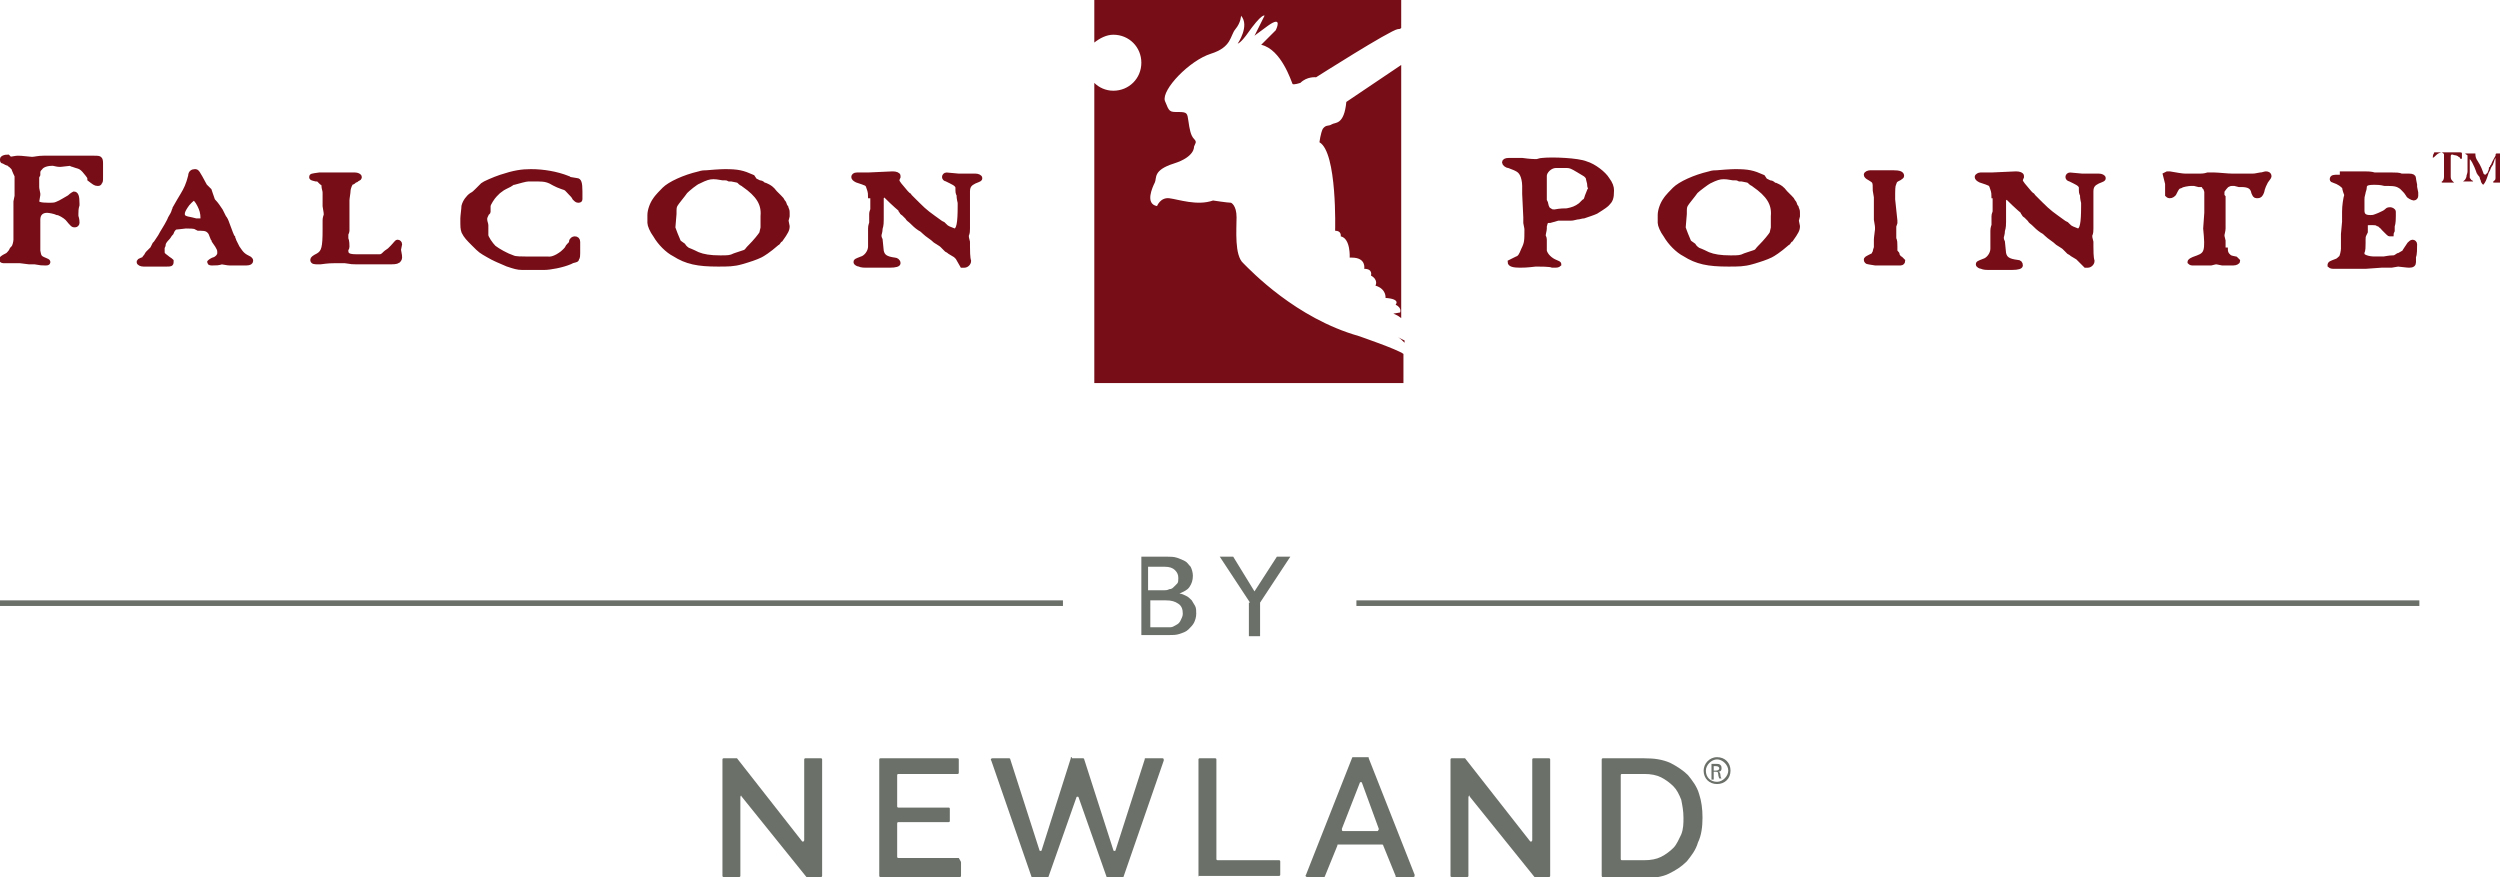
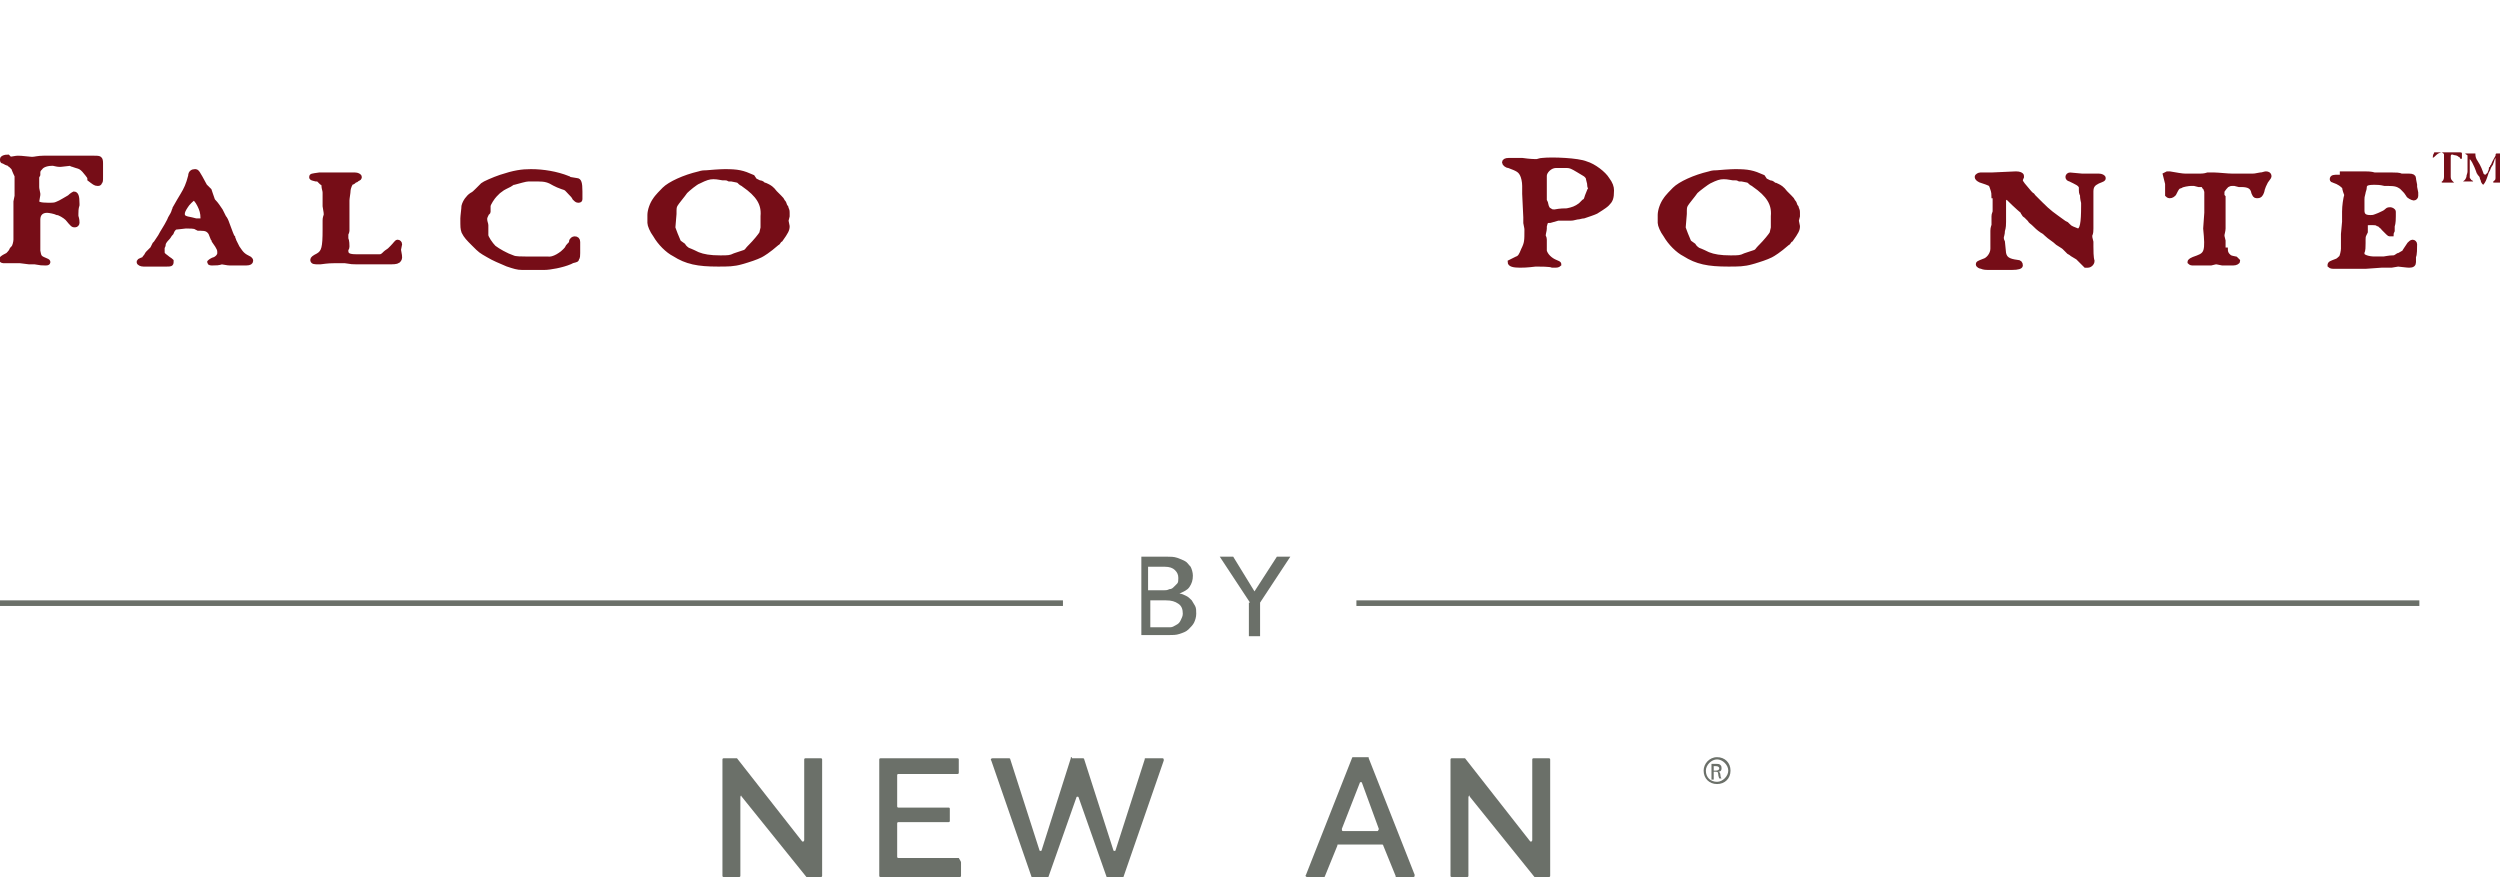
<svg xmlns="http://www.w3.org/2000/svg" version="1.1" id="Layer_1" x="0px" y="0px" viewBox="0 0 223.2 78.3" style="enable-background:new 0 0 223.2 78.3;" xml:space="preserve">
  <style type="text/css">
	.st0{fill:#760D17;}
	.st1{fill:#760D17;stroke:#760D17;stroke-width:0.4;}
	.st2{fill:#6B7069;}
</style>
  <g>
    <g>
      <g>
-         <path class="st0" d="M125.4,30.6v-0.2l-0.6-0.3C125,30.2,125.2,30.4,125.4,30.6z M118.9,11.1c-0.3,0.2-0.5,0-0.8,0.4     c-0.2,0.4-0.3,1.2-0.3,1.2c1.6,0.9,1.4,7.9,1.4,7.9c0.6,0,0.5,0.5,0.5,0.5c0.9,0.2,0.8,1.9,0.8,1.9l0.2,0c1.3,0,1.1,1,1.1,1     c0.8,0,0.6,0.6,0.6,0.6c0.7,0.4,0.4,0.9,0.4,0.9c1,0.3,0.9,1.1,0.9,1.1c1.4,0.1,0.9,0.6,0.9,0.6c0.6,0.3,0.4,0.7,0.4,0.7     l-0.6,0.1c0.4,0.2,0.3,0.1,0.7,0.4V5.8l-4.9,3.3C120,11.2,119.2,10.9,118.9,11.1z M97.7,0v3.8c0.5-0.4,1.1-0.7,1.7-0.7     c1.4,0,2.5,1.1,2.5,2.5c0,1.4-1.1,2.5-2.5,2.5c-0.7,0-1.3-0.3-1.7-0.7v26.8h27.6v-2.6c-0.5-0.4-4-1.6-4-1.6     c-5.6-1.6-9.6-5.8-10.3-6.5c-0.8-0.7-0.6-3-0.6-4.1c0-1.1-0.5-1.3-0.5-1.3c-0.3,0-1.6-0.2-1.6-0.2c-1.4,0.5-3.1-0.1-3.9-0.2     c-0.8-0.1-1.1,0.7-1.1,0.7c-1.1-0.2-0.4-1.7-0.2-2.1c0.2-0.4-0.2-1.1,1.7-1.7c1.9-0.6,1.8-1.5,1.8-1.5c0.1-0.3,0.3-0.4,0-0.7     c-0.3-0.3-0.4-0.9-0.5-1.6c-0.1-0.7-0.1-0.8-0.9-0.8c-0.8,0-0.8,0-1.2-1c-0.3-1,2.2-3.6,4.1-4.2c1.9-0.6,1.7-1.6,2.2-2.2     c0.5-0.6,0.5-1.2,0.5-1.2c0.8,0.9-0.3,2.5-0.3,2.5c0.3-0.1,0.8-0.8,0.8-0.8c1.4-2,1.6-1.7,1.6-1.7l-0.9,1.8     c0.1-0.1,0.4-0.3,1.2-0.9c1.4-1,0.7,0.4,0.7,0.4l-1.3,1.3c1.8,0.4,2.7,3.3,2.8,3.5c0.1,0.1,0.7-0.1,0.7-0.1     c0.6-0.6,1.4-0.5,1.4-0.5s6.6-4.2,7.3-4.3c0.1,0,0.2,0,0.3-0.1V0H97.7z" />
-       </g>
+         </g>
    </g>
    <path class="st1" d="M0.9,14.2c0.6-0.1,0.6-0.1,0.7-0.1c0.2,0,0.2,0,1.2,0.1l0.1,0c0.2,0,0.5-0.1,1-0.1l0.7,0c0.4,0,0.7,0,0.8,0   h0.3h0.2l0.8,0c0.3,0,1.1,0,1.7,0c0.5,0,0.6,0,0.6,0.5v0.2c0,0.1,0,0.2,0,0.3c0,0,0,0.1,0,0.3v0.3c0,0.5,0,0.5-0.1,0.6   c0,0.1-0.1,0.1-0.2,0.1c-0.2,0-0.3-0.1-0.7-0.4C8,15.8,8,15.8,7.5,15.2c-0.2-0.2-0.3-0.3-0.7-0.4l-0.3-0.1c-0.1,0-0.2-0.1-0.2-0.1   l-0.9,0.1c0,0,0,0-0.1,0c-0.2,0-0.5-0.1-0.6-0.1c-0.4,0-0.9,0.1-1.1,0.4c-0.1,0.1-0.2,0.2-0.2,0.4l0,0.2l-0.1,0.2v0.4l0,0.4v0.1   c0,0.1,0,0.1,0.1,0.6v0.1L3.3,18c0,0.2,0.3,0.3,1,0.3c0.4,0,0.6,0,0.8-0.1c0.3-0.1,0.9-0.5,1.1-0.6c0.2-0.2,0.4-0.3,0.4-0.3   c0.2,0,0.3,0.2,0.3,0.9c0,0,0,0.1,0,0.1c-0.1,0.3-0.1,0.6-0.1,0.8c0,0,0,0.1,0,0.2c0.1,0.3,0.1,0.5,0.1,0.6c0,0.1-0.1,0.2-0.2,0.2   c-0.2,0-0.2,0-0.7-0.6C5.8,19.3,5.3,19,5.1,19c-0.2-0.1-0.7-0.2-0.9-0.2c-0.5,0-0.8,0.3-0.8,0.8l0,0.5l0,0.2c0,0.2,0,0.5,0,0.8v1.3   C3.5,22.9,3.5,23,4,23.2c0.2,0.1,0.3,0.1,0.3,0.2c0,0.1-0.1,0.1-0.3,0.1c-0.3,0-0.3,0-0.9-0.1H3c0,0-0.1,0-0.1,0   c-0.2,0-0.2,0-0.3,0l-0.8-0.1c-0.2,0-0.5,0-0.8,0c-0.1,0-0.3,0-0.7,0c-0.1,0-0.2-0.1-0.2-0.1c0-0.1,0.1-0.2,0.5-0.4   c0.1,0,0.4-0.4,0.4-0.4c0-0.1,0.1-0.2,0.2-0.3c0.1-0.1,0.2-0.5,0.2-0.7L1.4,18l0.1-0.5l0-0.5l0-0.4c0-0.1,0-0.1,0-0.3   c0-0.3,0-0.5,0-0.6c-0.2-0.4-0.3-0.7-0.3-0.7l-0.2-0.2c-0.1-0.1-0.2-0.1-0.2-0.2c-0.2,0-0.3-0.1-0.5-0.2c-0.1,0-0.1,0-0.1-0.2   c0-0.1,0.2-0.2,0.5-0.2L0.9,14.2z" />
    <path class="st1" d="M17.1,19.6c-0.6-0.1-0.8-0.2-0.8-0.5c0-0.2,0.1-0.4,0.3-0.7c0.1-0.2,0.6-0.7,0.7-0.7c0.1,0,0.3,0.2,0.5,0.6   c0.2,0.4,0.3,0.7,0.3,1.2c0,0.1-0.1,0.2-0.2,0.2c-0.1,0-0.3,0-0.4,0L17.1,19.6z M19.8,23.4c0.6,0.1,0.6,0.1,0.7,0.1   c0.5,0,0.5,0,0.7,0c0.5,0,0.5,0,0.8,0c0.3,0,0.4-0.1,0.4-0.2c0-0.1,0-0.1-0.1-0.2c-0.6-0.3-0.7-0.4-1.1-1l-0.3-0.6   c0-0.1-0.1-0.2-0.1-0.3c-0.1-0.1-0.1-0.2-0.2-0.4c-0.1-0.3-0.2-0.5-0.3-0.8c-0.1-0.3-0.2-0.5-0.3-0.6c-0.1-0.2-0.2-0.4-0.3-0.6   c-0.2-0.3-0.4-0.6-0.6-0.8c-0.1-0.1-0.1-0.1-0.3-0.7L18.7,17l-0.3-0.3l-0.1-0.1c-0.7-1.3-0.7-1.3-0.9-1.3c-0.2,0-0.4,0.1-0.4,0.4   c-0.2,0.8-0.4,1.2-0.7,1.7l-0.3,0.5l-0.4,0.7c0,0.1-0.1,0.2-0.1,0.3c-0.1,0.3-0.3,0.5-0.4,0.8c-0.3,0.6-0.6,1-0.8,1.4l-0.4,0.6   l-0.1,0.1l-0.2,0.4l-0.1,0.1l-0.2,0.2l-0.1,0.1c-0.1,0.1-0.1,0.2-0.2,0.3c-0.1,0.1-0.1,0.1-0.1,0.2c-0.5,0.2-0.5,0.2-0.5,0.3   c0,0.1,0.2,0.2,0.4,0.2l0.9,0h0.4c0.1,0,0.2,0,0.2,0c0.5,0,0.5,0,0.6,0c0.3,0,0.4,0,0.4-0.2c0,0,0-0.1,0-0.1   c-0.1-0.1-0.3-0.2-0.4-0.3c-0.4-0.3-0.4-0.3-0.4-0.6c0-0.1,0-0.1,0-0.3c0.1-0.2,0.1-0.2,0.1-0.3c0-0.1,0.1-0.3,0.4-0.6   c0.1-0.1,0.1-0.2,0.3-0.4c0.1-0.3,0.3-0.5,0.4-0.5c0.1,0,0.8-0.1,0.9-0.1c0.3,0,0.8,0,0.9,0.1l0.2,0.1l0.2,0c0.5,0,0.7,0.1,0.9,0.4   l0.2,0.5c0,0,0.1,0.1,0.1,0.2c0.5,0.7,0.5,0.8,0.5,1.1c0,0.2-0.2,0.5-0.6,0.6c-0.2,0.1-0.3,0.2-0.3,0.2c0,0.1,0.1,0.1,0.3,0.1   C19.3,23.5,19.5,23.5,19.8,23.4L19.8,23.4z" />
    <path class="st1" d="M30.2,15.6c0.3,0,1.2,0,1.5,0c0.2,0,0.4,0.1,0.4,0.2c0,0.1,0,0.1-0.2,0.2c-0.1,0.1-0.1,0.1-0.2,0.1   c-0.1,0.1-0.2,0.2-0.3,0.2c-0.1,0-0.3,0.5-0.3,0.7c0,0.2-0.1,0.7-0.1,0.9c0,0.3,0,0.7,0,0.8l0,0.3l0,0.5l0,0.3l0,0.5l0,0.3   c0,0,0,0.1-0.1,0.3c0,0.1,0,0.1,0,0.2c0,0.1,0,0.2,0,0.2c0.1,0.2,0.1,0.6,0.1,0.7c0,0.1,0,0.1-0.1,0.3v0.1c0,0.4,0.3,0.5,0.9,0.5   c0.1,0,0.1,0,0.6,0c0.4,0,0.7,0,1.5,0c0.2,0,0.3-0.1,0.5-0.3c0.1-0.1,0.3-0.2,0.4-0.3c0.1-0.1,0.1-0.1,0.2-0.2   c0.3-0.3,0.4-0.5,0.5-0.5c0.1,0,0.2,0.1,0.2,0.2l-0.1,0.5c0.1,0.5,0.1,0.6,0.1,0.7c0,0.1-0.1,0.3-0.2,0.3c-0.1,0.1-0.4,0.1-0.8,0.1   c-0.1,0-0.1,0-0.4,0c-0.1,0-0.5,0-1.4,0c-0.1,0-0.1,0-0.2,0c-0.1,0-0.2,0-0.6,0c-0.1,0-0.2,0-0.3,0c-0.3,0-0.4,0-1-0.1   c-0.1,0-0.3,0-0.4,0c-1,0-1,0-1.8,0.1c-0.1,0-0.1,0-0.2,0c-0.3,0-0.5,0-0.5-0.2c0-0.1,0.1-0.2,0.5-0.4c0.5-0.3,0.6-0.7,0.6-2.3   l0-0.6c0-0.4,0-0.4,0.1-0.7c0,0,0-0.1,0-0.1c0-0.1,0-0.1-0.1-0.7l0-1.2c0-0.2-0.1-0.4-0.1-0.6c0-0.1,0-0.2-0.2-0.3   c-0.1-0.1-0.2-0.2-0.2-0.2c-0.1-0.1-0.1-0.1-0.3-0.1c-0.4-0.1-0.4-0.1-0.4-0.2c0-0.1,0-0.1,0.7-0.2L30.2,15.6z" />
    <path class="st1" d="M51.5,16.1c0.2,0,0.3,0.2,0.3,1c0,0,0,0.1,0,0.2c0,0.1,0,0.1,0,0.2l0,0.3c0,0.1-0.1,0.1-0.2,0.1   c-0.1,0-0.2-0.1-0.3-0.2c-0.1-0.2-0.2-0.3-0.4-0.5c-0.3-0.3-0.3-0.4-0.7-0.5c-0.3-0.1-0.5-0.2-0.7-0.3C49,16.1,48.7,16,48,16   c-0.1,0-0.2,0-0.4,0c-0.1,0-0.3,0-0.4,0c-0.3,0-0.9,0.2-1.3,0.3c-0.1,0-0.1,0-0.4,0.2c0,0-0.2,0.1-0.4,0.2   c-0.2,0.1-0.2,0.1-0.6,0.4l-0.3,0.3c-0.2,0.2-0.6,0.8-0.6,1l0,0.5c0,0,0,0.1-0.1,0.1c-0.1,0.2-0.2,0.4-0.2,0.5c0,0,0,0,0,0.1   c0,0.2,0.1,0.4,0.1,0.5c0,0,0,0,0,0.4v0.1l0,0.2V21c0,0.2,0.4,0.8,0.7,1.1c0.4,0.3,1.1,0.7,1.7,0.9c0.2,0.1,0.8,0.1,1.1,0.1   c0.8,0,1.5,0,1.8,0l0.2,0c0.5,0.1,1.3-0.4,1.7-0.9c0.1-0.2,0.1-0.2,0.2-0.3l0.1-0.1c0,0,0.1-0.1,0.1-0.2c0-0.2,0.2-0.3,0.3-0.3   c0.2,0,0.3,0.1,0.3,0.3c0,0.2,0,0.3,0,0.6v0.2l0,0.2c0,0.2,0,0.4-0.1,0.5c0,0.1,0,0.1-0.4,0.2l-0.2,0.1c-0.7,0.3-1.8,0.5-2.3,0.5   c-0.4,0-1.2,0-1.4,0h-0.1h-0.1c-0.2,0-0.4,0-0.4,0c-0.4,0-0.7-0.1-1.3-0.3c-0.7-0.3-1.2-0.5-1.7-0.8c-0.7-0.4-0.7-0.4-1.3-1   c-0.5-0.5-0.7-0.7-0.9-1.1c-0.1-0.3-0.1-0.4-0.1-1.2c0-0.2,0.1-0.9,0.1-1.1c0.1-0.4,0.4-0.8,0.7-1c0.2-0.1,0.3-0.2,0.5-0.4l0.5-0.5   c0.1-0.1,1-0.5,1.6-0.7c1.2-0.4,1.9-0.5,2.7-0.5c1.1,0,2.3,0.2,3.3,0.6c0.1,0,0.1,0.1,0.2,0.1L51.5,16.1z" />
    <path class="st1" d="M60.2,19.1c0-0.5,0-0.6,0.1-0.8c0.1-0.2,0.7-0.9,0.9-1.2c0.2-0.2,0.9-0.8,1.2-0.9c0.6-0.3,0.9-0.4,1.3-0.4   c0.4,0,0.7,0.1,0.8,0.1c0.4,0,0.4,0,0.6,0.1l0.2,0c0.5,0.1,0.6,0.1,0.7,0.2l0.1,0.1c0.1,0.1,0.2,0.1,0.3,0.2   c1.3,0.9,1.8,1.7,1.7,2.8c0,0.1,0,0.2,0,0.4V20c0,0.2,0,0.3,0,0.3c0,0.1-0.1,0.4-0.1,0.5c-0.1,0.2-0.6,0.8-1,1.2l-0.1,0.1   c-0.2,0.2-0.2,0.3-0.4,0.4l-0.6,0.2l-0.3,0.1c-0.4,0.2-0.6,0.2-1.3,0.2c-0.9,0-1.5-0.1-2-0.3c-0.6-0.3-0.9-0.4-0.9-0.4   c-0.3-0.2-0.4-0.4-0.4-0.4c-0.3-0.2-0.4-0.3-0.4-0.3c-0.1-0.2-0.5-1.2-0.5-1.3L60.2,19.1z M67.2,15.8c-0.9-0.4-1.3-0.5-2.5-0.5   c0,0-0.5,0-1.6,0.1c-0.2,0-0.4,0-0.7,0.1c-1.3,0.3-2.6,0.9-3.1,1.4c-0.7,0.7-0.8,0.9-0.8,0.9c-0.3,0.4-0.5,1-0.5,1.4   c0,0.1,0,0.1,0,0.1l0,0.6c0,0.2,0.2,0.7,0.5,1.1c0.4,0.7,1.1,1.4,1.7,1.7c1.1,0.7,2.1,0.9,3.9,0.9c0.9,0,1.4,0,2.1-0.2   c0.7-0.2,1.3-0.4,1.7-0.6c0.2-0.1,0.7-0.4,1.5-1.1c0.1,0,0.1-0.2,0.3-0.3c0.5-0.7,0.6-0.9,0.6-1.2l-0.1-0.5   c0.1-0.4,0.1-0.4,0.1-0.4c0-0.1,0-0.1,0-0.2c0-0.3,0-0.3-0.1-0.5c0-0.1,0-0.1-0.1-0.2c-0.1-0.3-0.1-0.3-0.2-0.4   c-0.1-0.2-0.1-0.2-0.3-0.4c-0.2-0.2-0.4-0.4-0.4-0.4c-0.3-0.4-0.5-0.5-0.7-0.6c-0.2-0.1-0.2-0.1-0.3-0.1c-0.2-0.2-0.3-0.2-0.4-0.2   l-0.4-0.2L67.2,15.8z" />
-     <path class="st1" d="M77.7,17.5c0-0.4-0.1-0.6-0.2-0.9c-0.1-0.2-0.1-0.2-1-0.5c-0.2-0.1-0.3-0.2-0.3-0.3c0-0.1,0.1-0.2,0.3-0.2   l0.5,0c0,0,0.2,0,0.5,0l2.2-0.1c0.3,0,0.5,0.1,0.5,0.2c0,0,0,0.1,0,0.1c-0.1,0.2-0.1,0.3-0.1,0.3c0,0.2,0.3,0.5,0.8,1.1   c0.1,0.1,0.1,0.1,0.2,0.2c0.1,0,0.1,0.1,0.1,0.1c0.1,0.1,0.2,0.2,0.4,0.4c0.1,0.1,0.2,0.2,0.3,0.3c0.8,0.8,1,0.9,2.1,1.7l0.2,0.1   l0.1,0.1c0.2,0.2,0.2,0.2,0.4,0.3c0.5,0.2,0.5,0.2,0.5,0.2c0.4,0,0.5-0.7,0.5-2.2l0-0.3v0c-0.1-0.4-0.1-0.6-0.1-0.7   c-0.1-0.2-0.1-0.2-0.1-0.7c-0.1-0.3-0.4-0.4-1-0.7c-0.1,0-0.2-0.1-0.2-0.2c0-0.1,0.1-0.2,0.2-0.2l1.1,0.1c0,0,0.1,0,0.2,0   c0.1,0,0.2,0,0.3,0h1c0.2,0,0.4,0.1,0.4,0.2c0,0.1,0,0.1-0.5,0.3c-0.4,0.2-0.6,0.4-0.6,0.9c0,0,0,0.2,0,0.3c0,0,0,0.2,0,0.4v0.1   c0,0.1,0,0.1,0,0.4l0,0.9c0,0.1,0,0.1,0,0.3c0,0.2,0,0.5,0,0.9c0,0.2,0,0.4-0.1,0.6c0,0,0,0.1,0,0.1c0,0.1,0,0.1,0.1,0.5l0,0.4   c0,0.3,0,1,0.1,1.3c0,0.2-0.2,0.4-0.4,0.4c-0.1,0-0.2,0-0.2,0L85.5,23c0,0-0.1-0.1-0.2-0.2l-0.5-0.3c0,0-0.1-0.1-0.3-0.2   c-0.1-0.1-0.3-0.3-0.4-0.4c-0.1-0.1-0.3-0.2-0.6-0.4c-0.3-0.3-0.7-0.5-1-0.8c-0.1-0.1-0.2-0.2-0.4-0.3c-0.3-0.2-0.5-0.4-0.7-0.6   c-0.2-0.2-0.3-0.2-0.4-0.4c-0.1-0.1-0.2-0.2-0.3-0.3c-0.1-0.1-0.2-0.1-0.2-0.2c-0.1-0.1-0.1-0.1-0.1-0.2c0,0-0.5-0.4-1.4-1.3   c-0.1,0-0.2,0.1-0.3,0.2c0,0,0,0,0,0.5c0,0,0,0.6,0,1.5c0,0.2,0,0.5-0.1,0.8c0,0.3-0.1,0.5-0.1,0.6c0,0.1,0,0.2,0.1,0.4   c0,0,0,0,0.1,1c0.1,0.5,0.4,0.7,1.2,0.8c0.1,0,0.3,0.1,0.3,0.3c0,0.1-0.2,0.2-0.8,0.2c0,0-0.2,0-0.4,0l-1.1,0l-0.5,0   c-0.1,0-0.1,0-0.1,0c-0.1,0-0.4,0-0.6-0.1c-0.1,0-0.3-0.1-0.3-0.2c0-0.1,0-0.1,0.5-0.3c0.4-0.1,0.8-0.6,0.8-1.1c0-0.4,0-0.6,0-0.8   c0-0.2,0-0.2,0-0.3c0-0.1,0-0.1,0-0.4v-0.1c0-0.1,0-0.2,0.1-0.5c0-0.1,0-0.1,0-0.1l0-0.7c0-0.1,0-0.1,0.1-0.4l0-0.3v-0.3   c0-0.1,0-0.1,0-0.2V17.5z" />
    <path class="st1" d="M139.9,14.8c0.3,0,0.5,0.1,1,0.4l0.5,0.3c0.2,0.1,0.4,0.3,0.4,0.5l0.1,0.4l0,0.1c0,0.2,0.1,0.3,0.1,0.3   c0,0,0,0.1-0.1,0.2l-0.2,0.5c-0.1,0.3-0.1,0.4-0.3,0.5l-0.2,0.2l-0.1,0.1c-0.4,0.3-0.7,0.4-1.2,0.5c-0.2,0-0.6,0-1.1,0.1   c-0.1,0-0.3,0-0.4-0.1c-0.2-0.1-0.3-0.2-0.4-0.7l-0.1-0.2c0-0.1,0-0.2,0-0.2c0-0.1,0-0.1,0-0.2l0-0.2c0,0,0-0.1,0-0.2l0-0.4   c0,0,0-0.2,0-0.3c0-0.1,0-0.2,0-0.3V16c0-0.3,0-0.3,0-0.3c0-0.4,0.5-0.9,1-0.9l0.4,0L139.9,14.8z M139.1,19.5c0.7,0,0.7,0,1,0   c0.3,0,0.3,0,0.7-0.1c0.2,0,0.4-0.1,0.6-0.1c0.3-0.1,0.9-0.3,1.1-0.4c0.8-0.5,0.9-0.6,1-0.7c0.3-0.3,0.4-0.5,0.4-1.2   c0-0.3-0.1-0.6-0.4-1c-0.3-0.5-1.2-1.2-1.9-1.4c-0.7-0.3-3-0.4-3.9-0.3c-0.2,0-0.4,0.1-0.5,0.1c0,0-0.1,0-0.2,0c0,0-0.4,0-1.1-0.1   c0,0-0.1,0-0.3,0c-0.2,0-0.3,0-0.5,0c0,0-0.1,0-0.2,0c-0.1,0-0.2,0-0.2,0c-0.3,0-0.4,0.1-0.4,0.2s0.2,0.3,0.4,0.3   c0.8,0.3,1,0.4,1.2,0.8c0.1,0.2,0.2,0.6,0.2,1v0.3c0,0.3,0,0.3,0,0.4l0.1,2.1c0,0.3,0,0.4,0,0.5c0.1,0.5,0.1,0.5,0.1,0.6   c0,1,0,1.2-0.3,1.8c-0.2,0.5-0.3,0.7-0.6,0.8c-0.6,0.3-0.6,0.3-0.6,0.3c0,0.2,0.3,0.3,0.9,0.3c0.2,0,0.6,0,1.4-0.1   c0.4,0,1.3,0,1.5,0.1c0.1,0,0.2,0,0.3,0c0.2,0,0.3-0.1,0.3-0.1c0-0.1-0.1-0.1-0.3-0.2c-0.5-0.2-0.9-0.6-1-1c0-0.5,0-0.5,0-0.6   c0-0.1,0-0.3,0-0.4c0-0.2-0.1-0.3-0.1-0.3c0-0.3,0.1-0.5,0.1-0.7c0-0.1,0-0.2,0-0.2c0.1-0.5,0.2-0.5,0.5-0.5L139.1,19.5z" />
    <path class="st1" d="M150.4,19.1c0-0.5,0-0.6,0.1-0.8c0.1-0.2,0.7-0.9,0.9-1.2c0.2-0.2,1-0.8,1.2-0.9c0.6-0.3,0.9-0.4,1.3-0.4   c0.4,0,0.7,0.1,0.8,0.1c0.4,0,0.4,0,0.6,0.1l0.2,0c0.5,0.1,0.6,0.1,0.7,0.2l0.1,0.1c0.1,0.1,0.2,0.1,0.3,0.2   c1.3,0.9,1.8,1.7,1.7,2.8c0,0.1,0,0.2,0,0.4V20c0,0.2,0,0.3,0,0.3c0,0.1-0.1,0.4-0.1,0.5c-0.1,0.2-0.6,0.8-1,1.2l-0.1,0.1   c-0.2,0.2-0.2,0.3-0.4,0.4l-0.6,0.2l-0.3,0.1c-0.4,0.2-0.6,0.2-1.3,0.2c-0.9,0-1.5-0.1-2-0.3c-0.6-0.3-0.9-0.4-0.9-0.4   c-0.3-0.2-0.4-0.4-0.4-0.4c-0.3-0.2-0.4-0.3-0.4-0.3c-0.1-0.2-0.5-1.2-0.5-1.3L150.4,19.1z M157.4,15.8c-0.9-0.4-1.3-0.5-2.5-0.5   c0,0-0.5,0-1.6,0.1c-0.2,0-0.4,0-0.7,0.1c-1.3,0.3-2.6,0.9-3.1,1.4c-0.7,0.7-0.8,0.9-0.8,0.9c-0.3,0.4-0.5,1-0.5,1.4   c0,0.1,0,0.1,0,0.1l0,0.6c0,0.2,0.2,0.7,0.5,1.1c0.4,0.7,1.1,1.4,1.7,1.7c1.1,0.7,2.1,0.9,3.9,0.9c0.9,0,1.4,0,2.1-0.2   c0.7-0.2,1.3-0.4,1.7-0.6c0.2-0.1,0.7-0.4,1.5-1.1c0.1,0,0.1-0.2,0.3-0.3c0.5-0.7,0.6-0.9,0.6-1.2l-0.1-0.5   c0.1-0.4,0.1-0.4,0.1-0.4c0-0.1,0-0.1,0-0.2c0-0.3,0-0.3-0.1-0.5c0-0.1,0-0.1-0.1-0.2c-0.1-0.3-0.1-0.3-0.2-0.4   c-0.1-0.2-0.1-0.2-0.3-0.4c-0.2-0.2-0.4-0.4-0.4-0.4c-0.3-0.4-0.5-0.5-0.7-0.6c-0.2-0.1-0.2-0.1-0.3-0.1c-0.2-0.2-0.3-0.2-0.4-0.2   l-0.4-0.2L157.4,15.8z" />
-     <path class="st1" d="M169.2,19.7l0,0.2l-0.1,0.3v0.2v0.2c0,0.2,0,0.3,0,0.5v0.2c0.1,0.2,0.1,0.4,0.1,0.7c0,0.2,0,0.3,0,0.4   c0,0.1,0.1,0.1,0.1,0.2c0.1,0,0.1,0.1,0.1,0.2c0.1,0.1,0.1,0.2,0.3,0.3c0.1,0.1,0.2,0.2,0.2,0.2c0,0.1-0.1,0.2-0.2,0.2l-0.5,0   c0,0,0,0-0.1,0c-0.1,0-0.4,0-0.5,0c-0.1,0-0.1,0-0.4,0l-0.8,0c-0.1,0-0.5-0.1-0.6-0.1c-0.1,0-0.2-0.1-0.2-0.2c0-0.1,0-0.1,0.6-0.4   c0.1,0,0.1-0.2,0.2-0.3c0-0.1,0-0.1,0.1-0.4c0-0.2,0-0.2,0-0.3c0,0,0-0.1,0-0.2c0-0.1,0-0.1,0-0.2c0-0.1,0-0.1,0.1-0.9v-0.2   c0-0.1,0-0.1-0.1-0.7c0-0.4,0-0.4,0-0.4c0,0,0,0,0-0.2l0-0.1v-1.1l0-0.2l-0.1-0.6c0-0.8,0-0.8-0.5-1.1c-0.2-0.1-0.3-0.2-0.3-0.3   c0-0.1,0.2-0.2,0.4-0.2c0.6,0,0.7,0,1.1,0c0.7,0,0.7,0,0.9,0c0.6,0,0.8,0.1,0.8,0.3c0,0.1-0.1,0.1-0.2,0.2   c-0.4,0.2-0.4,0.2-0.5,0.5c-0.1,0.2-0.1,0.5-0.1,1.4L169.2,19.7z" />
    <path class="st1" d="M178,17.5c0-0.4-0.1-0.6-0.2-0.9c-0.1-0.2-0.1-0.2-1-0.5c-0.2-0.1-0.3-0.2-0.3-0.3c0-0.1,0.2-0.2,0.3-0.2   l0.5,0c0,0,0.2,0,0.5,0l2.2-0.1c0.3,0,0.5,0.1,0.5,0.2c0,0,0,0.1,0,0.1c-0.1,0.2-0.1,0.3-0.1,0.3c0,0.2,0.3,0.5,0.8,1.1   c0.1,0.1,0.1,0.1,0.2,0.2c0.1,0,0.1,0.1,0.1,0.1c0.1,0.1,0.2,0.2,0.4,0.4c0.1,0.1,0.2,0.2,0.3,0.3c0.8,0.8,1,0.9,2.1,1.7l0.2,0.1   l0.1,0.1c0.2,0.2,0.2,0.2,0.4,0.3c0.5,0.2,0.5,0.2,0.5,0.2c0.4,0,0.5-0.7,0.5-2.2l0-0.3v0c-0.1-0.4-0.1-0.6-0.1-0.7   c-0.1-0.2-0.1-0.2-0.1-0.7c-0.1-0.3-0.4-0.4-1-0.7c-0.1,0-0.2-0.1-0.2-0.2c0-0.1,0.1-0.2,0.2-0.2l1.1,0.1c0,0,0.1,0,0.2,0   c0.1,0,0.2,0,0.3,0h1c0.2,0,0.4,0.1,0.4,0.2c0,0.1,0,0.1-0.5,0.3c-0.4,0.2-0.6,0.4-0.6,0.9c0,0,0,0.2,0,0.3c0,0,0,0.2,0,0.4v0.1   c0,0.1,0,0.1,0,0.4l0,0.9c0,0.1,0,0.1,0,0.3c0,0.2,0,0.5,0,0.9c0,0.2,0,0.4-0.1,0.6c0,0,0,0.1,0,0.1c0,0.1,0,0.1,0.1,0.5l0,0.4   c0,0.3,0,1,0.1,1.3c0,0.2-0.2,0.4-0.4,0.4c-0.1,0-0.2,0-0.2,0l-0.5-0.5c0,0-0.1-0.1-0.2-0.2l-0.5-0.3c0,0-0.1-0.1-0.3-0.2   c-0.1-0.1-0.3-0.3-0.4-0.4c-0.1-0.1-0.3-0.2-0.6-0.4c-0.3-0.3-0.7-0.5-1-0.8c-0.1-0.1-0.2-0.2-0.4-0.3c-0.3-0.2-0.5-0.4-0.7-0.6   c-0.2-0.2-0.3-0.2-0.4-0.4c-0.1-0.1-0.2-0.2-0.3-0.3c-0.1-0.1-0.2-0.1-0.2-0.2c-0.1-0.1-0.1-0.1-0.1-0.2c0,0-0.5-0.4-1.4-1.3   c-0.1,0-0.2,0.1-0.3,0.2c0,0,0,0,0,0.5c0,0,0,0.6,0,1.5c0,0.2,0,0.5-0.1,0.8c0,0.3-0.1,0.5-0.1,0.6c0,0.1,0,0.2,0.1,0.4   c0,0,0,0,0.1,1c0.1,0.5,0.4,0.7,1.2,0.8c0.2,0,0.3,0.1,0.3,0.3c0,0.1-0.2,0.2-0.8,0.2c0,0-0.2,0-0.4,0l-1.1,0l-0.5,0   c-0.1,0-0.1,0-0.1,0c-0.1,0-0.4,0-0.6-0.1c-0.1,0-0.3-0.1-0.3-0.2c0-0.1,0-0.1,0.5-0.3c0.4-0.1,0.8-0.6,0.8-1.1c0-0.4,0-0.6,0-0.8   c0-0.2,0-0.2,0-0.3c0-0.1,0-0.1,0-0.4v-0.1c0-0.1,0-0.2,0.1-0.5c0-0.1,0-0.1,0-0.1l0-0.7c0-0.1,0-0.1,0.1-0.4l0-0.3v-0.3   c0-0.1,0-0.1,0-0.2V17.5z" />
    <path class="st1" d="M198.7,22.3c0,0.2,0.1,0.4,0.2,0.5c0.2,0.2,0.2,0.2,0.7,0.3c0,0,0.2,0.2,0.2,0.2c0,0.1-0.2,0.2-0.4,0.2   c0,0-0.1,0-0.2,0h-0.1l-0.7,0l-0.5-0.1h0c-0.1,0-0.1,0-0.5,0.1c-0.1,0-0.3,0-0.4,0c-0.1,0-0.1,0-0.7,0h-0.1c-0.1,0-0.2,0-0.3,0   c-0.1,0-0.1,0-0.2,0c-0.1,0-0.2-0.1-0.2-0.1c0-0.1,0.1-0.2,0.7-0.4c0.8-0.3,0.9-0.6,0.7-2.6l0.1-1.4c0-0.2,0-0.3,0-0.3   c0,0,0-0.1,0-0.1c0-0.3,0-0.4,0-1.5l-0.1-0.3l-0.1-0.1c-0.1-0.2-0.1-0.2-0.2-0.2h-0.3l-0.4-0.1c-0.1,0-0.3,0-0.3,0   c-0.2,0-0.8,0.1-0.9,0.2c-0.3,0.1-0.3,0.1-0.6,0.7c-0.1,0.1-0.2,0.2-0.4,0.2c-0.1,0-0.2-0.1-0.2-0.1l0-1c0,0,0,0-0.2-0.8   c0,0,0.2-0.1,0.2-0.1c0,0,0.1,0,0.2,0c0.6,0.1,1.1,0.2,1.4,0.2c0,0,0,0,0.5,0c0.2,0,0.2,0,0.6,0c0.4,0,0.6,0,0.9-0.1   c0.1,0,0.2,0,0.3,0c0.1,0,0.1,0,0.3,0c0.3,0,1.2,0.1,1.6,0.1c0.1,0,0.2,0,0.3,0c0.1,0,0.1,0,0.6,0c0.2,0,0.2,0,0.7,0   c0.4,0,0.4,0,0.9-0.1c0.2,0,0.4-0.1,0.5-0.1c0.2,0,0.3,0.1,0.3,0.2c0,0.1,0,0.1-0.3,0.5c-0.2,0.4-0.2,0.4-0.3,0.7   c0,0.1-0.1,0.4-0.2,0.5c-0.1,0.1-0.2,0.1-0.3,0.1c-0.2,0-0.2-0.1-0.3-0.3c-0.1-0.5-0.4-0.7-1.1-0.7l-0.2,0l-0.4-0.1   c-0.1,0-0.1,0-0.2,0c-0.1,0-0.2,0-0.4,0.1c-0.1,0-0.5,0.5-0.5,0.6c0,0.1,0,0.2,0,0.3c0,0,0,0.1,0.1,0.2c0,0.2,0,0.2,0,1.1v0.7   l0,0.5l0,0.4c0,0,0,0,0,0.1c0,0.2-0.1,0.5-0.1,0.6c0,0.1,0,0.1,0.1,0.5c0,0,0,0.1,0,0.1V22.3z" />
    <path class="st1" d="M209.1,15.5c0.5,0,0.5,0,1.1,0h0.4l0.3,0h0.2c0.2,0,0.6,0,0.9,0.1c0.1,0,0.1,0,0.1,0c0,0,0.2,0,0.4,0l0.2,0   l0.5,0c0.2,0,0.4,0,0.4,0c0.3,0,0.6,0,0.8,0.1c0.1,0,0.1,0,0.2,0c0,0,0.2,0,0.4,0c0,0,0.1,0,0.1,0c0.3,0,0.4,0.1,0.4,0.2   c0,0.1,0,0.1,0.1,0.6c0,0.2,0,0.2,0,0.2c0,0,0,0,0.1,0.5c0,0.1,0,0.2,0,0.3c0,0.1-0.1,0.2-0.2,0.2c-0.1,0-0.5-0.2-0.5-0.3   c-0.2-0.3-0.2-0.3-0.4-0.5c0,0-0.1-0.1-0.2-0.2c-0.3-0.2-0.5-0.3-1.2-0.3l-0.3,0c-0.4-0.1-0.7-0.1-0.9-0.1c-0.7,0-0.9,0.1-0.9,0.5   c0,0.1-0.1,0.3-0.1,0.4c-0.1,0.4-0.1,0.4-0.1,0.6v0.2c0,0.1,0,0.2,0,0.3c0,0.5,0,0.5,0,0.5c0,0.4,0.2,0.6,0.7,0.6   c0.3,0,0.3,0,0.8-0.2c0.4-0.2,0.5-0.2,0.7-0.4c0.1-0.1,0.2-0.1,0.3-0.1c0.1,0,0.3,0.1,0.3,0.2c0,0.2,0,0.2,0,0.4   c0,0.2,0,0.6-0.1,0.9c0,0,0,0.1,0,0.1l0,0.1l0,0.1c0,0,0,0.1,0,0.1c0,0-0.1,0.2-0.1,0.3c0,0-0.1,0-0.1,0c-0.1,0-0.1,0-0.2-0.1   c-0.1-0.1-0.1-0.1-0.2-0.2c-0.1-0.1-0.1-0.1-0.2-0.2c0-0.1-0.1-0.1-0.2-0.2c-0.1-0.1-0.2-0.2-0.3-0.2c-0.1-0.1-0.3-0.1-0.7-0.1   c-0.2,0-0.4,0-0.4,0.1c0,0,0,0,0,0.6l0,0.1l-0.1,0.2c-0.1,0.2-0.1,0.3-0.1,0.5v0.2c0,0.1,0,0.1,0,0.1c0,0.3,0,0.7-0.1,0.8   c0,0.1,0,0.2,0,0.2c0,0.2,0.5,0.4,1.1,0.4l0.4,0l0.2,0c0.1,0,0.2,0,0.2,0c0.1,0,0.5-0.1,0.8-0.1c0.2,0,0.2,0,0.5-0.2   c0.1,0,0.2-0.1,0.4-0.2c0.2-0.1,0.2-0.1,0.2-0.2l0.4-0.6c0.1-0.1,0.2-0.2,0.3-0.2c0.1,0,0.2,0.1,0.2,0.2c0,0.3,0,1-0.1,1.1l0,0.2   l0,0.3c0,0.2-0.1,0.3-0.4,0.3c-0.1,0-0.1,0-1-0.1c-0.6,0.1-0.6,0.1-0.6,0.1c0,0,0,0-0.9,0c-1.3,0.1-1.3,0.1-1.4,0.1   c-0.1,0-0.2,0-0.3,0c-0.2,0-0.4,0-0.4,0c0,0-0.1,0-0.1,0c-0.1,0-0.1,0-1,0c-0.4,0-0.4,0-0.6,0l-0.5,0c-0.2,0-0.3-0.1-0.3-0.1   c0-0.2,0.1-0.2,0.6-0.4c0.1,0,0.4-0.3,0.4-0.3c0.1-0.1,0.2-0.6,0.2-0.8c0,0,0-0.1,0-0.2l0-0.9c0-0.2,0-0.2,0-0.2l0.1-1.1   c0-0.1,0-0.1,0-0.4c0,0,0-0.4,0-0.5c0-0.5,0.1-1.2,0.2-1.5c-0.2-0.5-0.2-0.7-0.2-0.7c-0.2-0.2-0.4-0.4-1-0.6   c-0.1,0-0.1-0.1-0.1-0.1c0-0.2,0.2-0.2,0.5-0.2H209.1z" />
    <g>
      <path class="st0" d="M217.2,14.1c0-0.1,0-0.3,0.1-0.4c0,0,0,0,0,0c0-0.1,0-0.1,0.2-0.1c0,0,0.1,0,0.1,0c0.2,0,0.3,0,0.5,0    c0,0,0,0,0.1,0c0.1,0,0.2,0,0.3,0c0.1,0,0.3,0,0.5,0c0.2,0,0.3,0,0.5,0c0.1,0,0.1,0,0.1,0c0.1,0,0.2,0,0.2,0.1v0.1    c0,0.1,0,0.2,0,0.3c0,0,0,0.1-0.1,0.1c-0.1-0.1-0.1-0.2-0.2-0.2c-0.2-0.2-0.4-0.1-0.5-0.2c-0.2,0-0.2,0-0.2,0.3c0,0.1,0,0.2,0,0.2    c0,0,0,0.1,0,0.2c0,0,0,0.2,0,0.2c0,0.1,0,0.3,0,0.4c0,0.1,0,0.1,0,0.1c0,0.1,0,0.3,0,0.4v0.2c0,0.2,0.1,0.3,0.2,0.4    c0.1,0.1,0.1,0.1,0.1,0.1c0,0,0,0-0.1,0c0,0-0.1,0-0.2,0h-0.3h-0.2c-0.1,0-0.2,0-0.3,0c0,0,0,0,0-0.1c0.1,0,0.2-0.2,0.2-0.4    c0-0.3,0-0.3,0-0.6c0,0,0,0,0-0.1v-0.1c0-0.2,0-0.3,0-0.5c0-0.1,0-0.2,0-0.2v-0.2c0,0,0-0.1,0-0.1c0-0.1,0-0.1,0-0.2    c0-0.1-0.2-0.2-0.2-0.2c-0.1,0-0.3,0.1-0.3,0.1C217.5,13.8,217.4,14,217.2,14.1C217.3,14.1,217.2,14.1,217.2,14.1z" />
      <path class="st0" d="M219.9,16.2c0.1-0.1,0.2-0.1,0.3-0.4c0-0.2,0.1-0.3,0.1-0.5v0c0,0,0,0,0-0.1c0,0,0-0.1,0-0.2v-0.3    c0,0,0,0,0,0c0-0.1,0-0.1,0-0.2c0-0.1,0-0.2,0-0.3c0,0,0-0.1,0-0.1c0-0.1,0-0.2,0-0.2c0-0.1-0.2-0.1-0.2-0.2c0,0,0,0,0.1,0    c0.1,0,0.1,0,0.2,0c0,0,0.1,0,0.1,0c0.1,0,0.1,0,0.2,0c0,0,0,0,0.1,0h0.1c0.1,0,0.1,0,0.1,0c0,0.1,0,0.3,0.1,0.5    c0,0,0.3,0.5,0.3,0.5c0.1,0.2,0.2,0.4,0.3,0.7c0,0.1,0.1,0.2,0.2,0.2c0.1-0.1,0.1-0.1,0.2-0.2c0-0.1,0.1-0.2,0.1-0.3    c0-0.1,0-0.2,0.1-0.2c0-0.1,0-0.1,0.1-0.2c0.1-0.3,0.3-0.6,0.4-0.8c0-0.1,0-0.2,0.1-0.2h0h0.2c0.1,0,0.2,0,0.2,0h0    c0.1,0,0.1,0,0.1,0.1c0,0-0.1,0.1-0.1,0.1c-0.1,0-0.1,0.1-0.1,0.2c0,0,0,0.1,0,0.1c0,0.4,0,0.5,0,0.8c0,0.1,0,0.1,0,0.2    c0,0.1,0,0.1,0,0.3c0,0.3,0,0.4,0,0.6c0,0.1,0.2,0.2,0.2,0.2c0,0-0.1,0-0.1,0c-0.2,0-0.3,0-0.4,0c0,0-0.1,0-0.2,0h-0.1    c0,0,0,0,0-0.1c0.1-0.1,0.2-0.1,0.2-0.3c0,0,0-0.1,0-0.1c0-0.1,0-0.4,0-0.6c0-0.1,0-0.1,0-0.2c0-0.1,0-0.3,0-0.7    c0-0.1,0-0.2,0-0.2c-0.1,0.1-0.1,0.3-0.2,0.5c0,0,0,0.1-0.1,0.2c-0.2,0.3-0.1,0.3-0.3,0.6l-0.1,0.3c-0.1,0.3-0.2,0.6-0.4,0.8    c0,0,0,0-0.1-0.1c-0.1-0.2-0.1-0.1-0.1-0.2c0-0.1-0.1-0.2-0.1-0.3c0-0.1-0.1-0.2-0.2-0.3c0-0.1-0.1-0.1-0.1-0.2    c0,0-0.3-0.9-0.6-1.2c0,0.1,0,0.1,0,0.2c0,0.1,0,0.2,0,0.3c0,0.1,0,0.1,0,0.2c0,0.1,0,0.2,0,0.2c0,0.2,0,0.5,0,0.7v0    c0,0.1,0,0.1,0.1,0.2c0,0.1,0.2,0.1,0.2,0.2c0,0-0.1,0-0.2,0c-0.1,0-0.2,0-0.2,0h-0.1C220.1,16.2,220.1,16.2,219.9,16.2    C219.9,16.2,219.9,16.2,219.9,16.2z" />
    </g>
  </g>
  <g>
    <g>
      <g>
        <rect x="0" y="53.6" class="st2" width="94.9" height="0.5" />
        <rect x="121.1" y="53.6" class="st2" width="94.9" height="0.5" />
      </g>
      <g>
        <path class="st2" d="M101.7,49.7h2.5c0.3,0,0.6,0,0.9,0.1c0.3,0.1,0.5,0.2,0.7,0.3c0.2,0.1,0.3,0.3,0.5,0.5     c0.1,0.2,0.2,0.5,0.2,0.8c0,0.4-0.1,0.7-0.3,1c-0.2,0.3-0.5,0.4-0.9,0.6v0c0.2,0,0.4,0.1,0.6,0.2c0.2,0.1,0.3,0.2,0.5,0.4     c0.1,0.2,0.2,0.3,0.3,0.5c0.1,0.2,0.1,0.4,0.1,0.7c0,0.3-0.1,0.6-0.2,0.8c-0.1,0.2-0.3,0.4-0.5,0.6c-0.2,0.2-0.5,0.3-0.8,0.4     c-0.3,0.1-0.6,0.1-1,0.1h-2.4V49.7z M102.6,52.7h1.3c0.2,0,0.3,0,0.5-0.1c0.2,0,0.3-0.1,0.4-0.2c0.1-0.1,0.2-0.2,0.3-0.3     c0.1-0.1,0.1-0.3,0.1-0.5c0-0.3-0.1-0.5-0.3-0.7c-0.2-0.2-0.5-0.3-0.9-0.3h-1.5V52.7z M102.6,56h1.4c0.1,0,0.3,0,0.5,0     c0.2,0,0.3-0.1,0.5-0.2c0.2-0.1,0.3-0.2,0.4-0.4c0.1-0.2,0.2-0.4,0.2-0.6c0-0.4-0.1-0.7-0.4-0.9c-0.3-0.2-0.6-0.3-1.1-0.3h-1.4     V56z" />
        <path class="st2" d="M111.6,53.8l-2.7-4.1h1.2l1.9,3.1l2-3.1h1.2l-2.7,4.1v3h-1V53.8z" />
      </g>
    </g>
    <g>
      <path class="st2" d="M66.1,71.2v7c0,0.1-0.1,0.1-0.1,0.1h-1.4c-0.1,0-0.1-0.1-0.1-0.1V67.8c0-0.1,0.1-0.1,0.1-0.1h1.1    c0,0,0.1,0,0.1,0l5.8,7.4c0.1,0.1,0.2,0,0.2-0.1v-7.2c0-0.1,0.1-0.1,0.1-0.1h1.4c0.1,0,0.1,0.1,0.1,0.1v10.4    c0,0.1-0.1,0.1-0.1,0.1h-1.2c0,0-0.1,0-0.1,0l-5.8-7.2C66.2,71,66.1,71,66.1,71.2z" />
      <path class="st2" d="M85.8,77v1.2c0,0.1-0.1,0.1-0.1,0.1h-7.1c-0.1,0-0.1-0.1-0.1-0.1V67.8c0-0.1,0.1-0.1,0.1-0.1h6.9    c0.1,0,0.1,0.1,0.1,0.1V69c0,0.1-0.1,0.1-0.1,0.1h-5.3c-0.1,0-0.1,0.1-0.1,0.1V72c0,0.1,0.1,0.1,0.1,0.1h4.5    c0.1,0,0.1,0.1,0.1,0.1v1.1c0,0.1-0.1,0.1-0.1,0.1h-4.5c-0.1,0-0.1,0.1-0.1,0.1v3c0,0.1,0.1,0.1,0.1,0.1h5.4    C85.7,76.8,85.8,76.9,85.8,77z" />
-       <path class="st2" d="M107,78.2V67.8c0-0.1,0.1-0.1,0.1-0.1h1.4c0.1,0,0.1,0.1,0.1,0.1v8.9c0,0.1,0.1,0.1,0.1,0.1h5.5    c0.1,0,0.1,0.1,0.1,0.1v1.2c0,0.1-0.1,0.1-0.1,0.1h-7.2C107.1,78.3,107,78.3,107,78.2z" />
      <path class="st2" d="M120.8,67.6h1.3c0.1,0,0.1,0,0.1,0.1l4.1,10.4c0,0.1,0,0.2-0.1,0.2h-1.5c-0.1,0-0.1,0-0.1-0.1l-1.1-2.7    c0-0.1-0.1-0.1-0.1-0.1h-3.9c-0.1,0-0.1,0-0.1,0.1l-1.1,2.7c0,0.1-0.1,0.1-0.1,0.1h-1.5c-0.1,0-0.2-0.1-0.1-0.2l4.1-10.4    C120.7,67.7,120.7,67.6,120.8,67.6z M123.1,74l-1.5-4.1c0-0.1-0.2-0.1-0.2,0l-1.6,4.1c0,0.1,0,0.2,0.1,0.2h3.1    C123,74.2,123.1,74.1,123.1,74z" />
      <path class="st2" d="M131.1,71.2v7c0,0.1-0.1,0.1-0.1,0.1h-1.4c-0.1,0-0.1-0.1-0.1-0.1V67.8c0-0.1,0.1-0.1,0.1-0.1h1.1    c0,0,0.1,0,0.1,0l5.8,7.4c0.1,0.1,0.2,0,0.2-0.1v-7.2c0-0.1,0.1-0.1,0.1-0.1h1.4c0.1,0,0.1,0.1,0.1,0.1v10.4    c0,0.1-0.1,0.1-0.1,0.1h-1.2c0,0-0.1,0-0.1,0l-5.8-7.2C131.3,71,131.1,71,131.1,71.2z" />
-       <path class="st2" d="M143,78.2V67.8c0-0.1,0.1-0.1,0.1-0.1h3.7c0.9,0,1.6,0.1,2.3,0.4c0.6,0.3,1.2,0.7,1.6,1.1    c0.4,0.5,0.8,1,1,1.7c0.2,0.6,0.3,1.3,0.3,2.1c0,0.8-0.1,1.6-0.4,2.2c-0.2,0.7-0.6,1.2-1,1.7c-0.5,0.5-1,0.8-1.6,1.1    c-0.6,0.3-1.4,0.4-2.2,0.4h-3.7C143.1,78.3,143,78.3,143,78.2z M150.3,73c0-0.6-0.1-1.1-0.2-1.6c-0.2-0.5-0.4-0.9-0.7-1.2    c-0.3-0.3-0.7-0.6-1.1-0.8c-0.4-0.2-0.9-0.3-1.5-0.3h-2c-0.1,0-0.1,0.1-0.1,0.1v7.5c0,0.1,0.1,0.1,0.1,0.1h2    c0.6,0,1.1-0.1,1.5-0.3c0.4-0.2,0.8-0.5,1.1-0.8c0.3-0.3,0.5-0.8,0.7-1.2C150.3,74,150.3,73.5,150.3,73z" />
      <path class="st2" d="M95.7,67.6c-0.1,0-0.1,0-0.1,0.1L93,75.9c0,0.1-0.2,0.1-0.2,0l-2.6-8.1c0-0.1-0.1-0.1-0.1-0.1h-1.5    c-0.1,0-0.2,0.1-0.1,0.2l3.6,10.4c0,0.1,0.1,0.1,0.1,0.1h1.3c0.1,0,0.1,0,0.1-0.1l2.5-7.1c0-0.1,0.2-0.1,0.2,0l2.5,7.1    c0,0.1,0.1,0.1,0.1,0.1h1.3c0.1,0,0.1,0,0.1-0.1l3.6-10.4c0-0.1,0-0.2-0.1-0.2h-1.5c-0.1,0-0.1,0-0.1,0.1l-2.6,8.1    c0,0.1-0.2,0.1-0.2,0l-2.6-8.1c0-0.1-0.1-0.1-0.1-0.1H95.7z" />
      <g>
        <g>
          <path class="st2" d="M153.3,67.6c0.7,0,1.2,0.5,1.2,1.2c0,0.7-0.5,1.2-1.2,1.2c-0.7,0-1.2-0.5-1.2-1.2      C152.1,68.2,152.6,67.6,153.3,67.6L153.3,67.6z M153.3,67.8c-0.5,0-1,0.5-1,1c0,0.6,0.4,1,1,1c0.5,0,1-0.5,1-1      C154.3,68.3,153.8,67.8,153.3,67.8L153.3,67.8z M153,69.6h-0.2v-1.4c0.1,0,0.2,0,0.4,0c0.2,0,0.3,0,0.4,0.1      c0.1,0.1,0.1,0.2,0.1,0.3c0,0.2-0.1,0.3-0.3,0.3v0c0.1,0,0.2,0.1,0.2,0.3c0,0.2,0.1,0.3,0.1,0.3h-0.2c0,0-0.1-0.2-0.1-0.4      c0-0.2-0.1-0.2-0.3-0.2H153V69.6z M153,68.8h0.2c0.2,0,0.3-0.1,0.3-0.2c0-0.1-0.1-0.2-0.3-0.2c-0.1,0-0.1,0-0.2,0V68.8z" />
        </g>
      </g>
    </g>
  </g>
</svg>